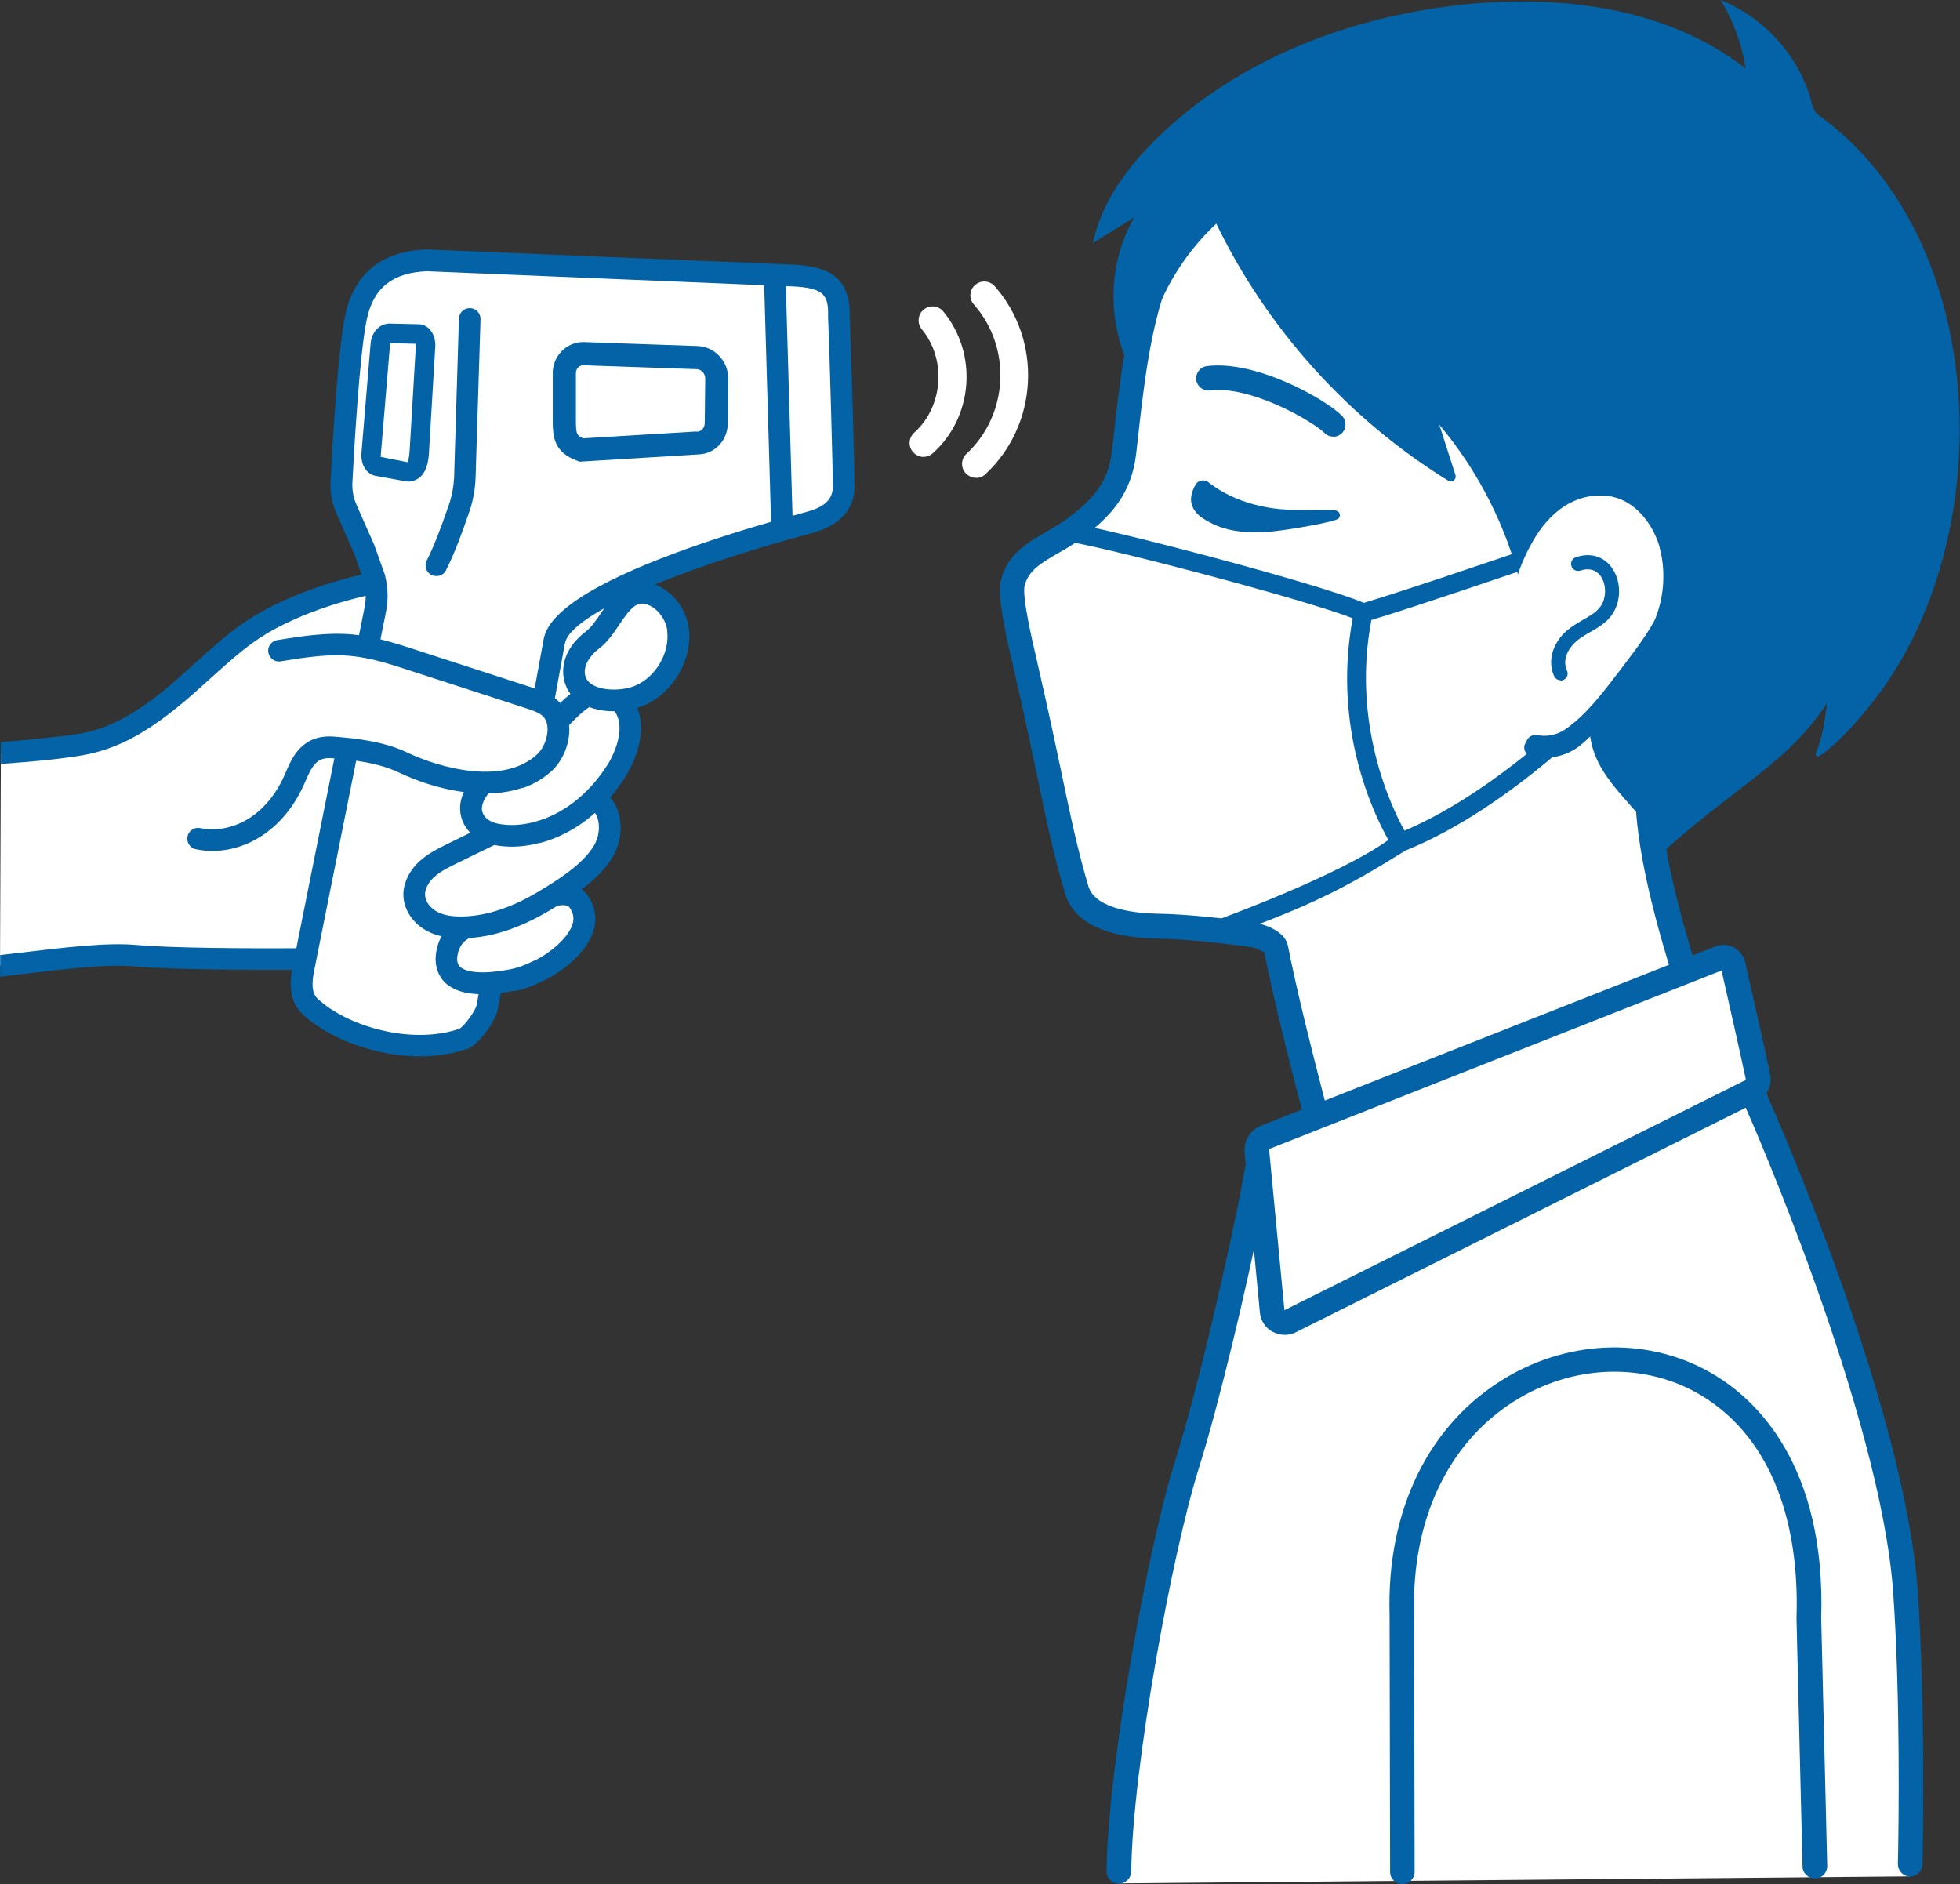
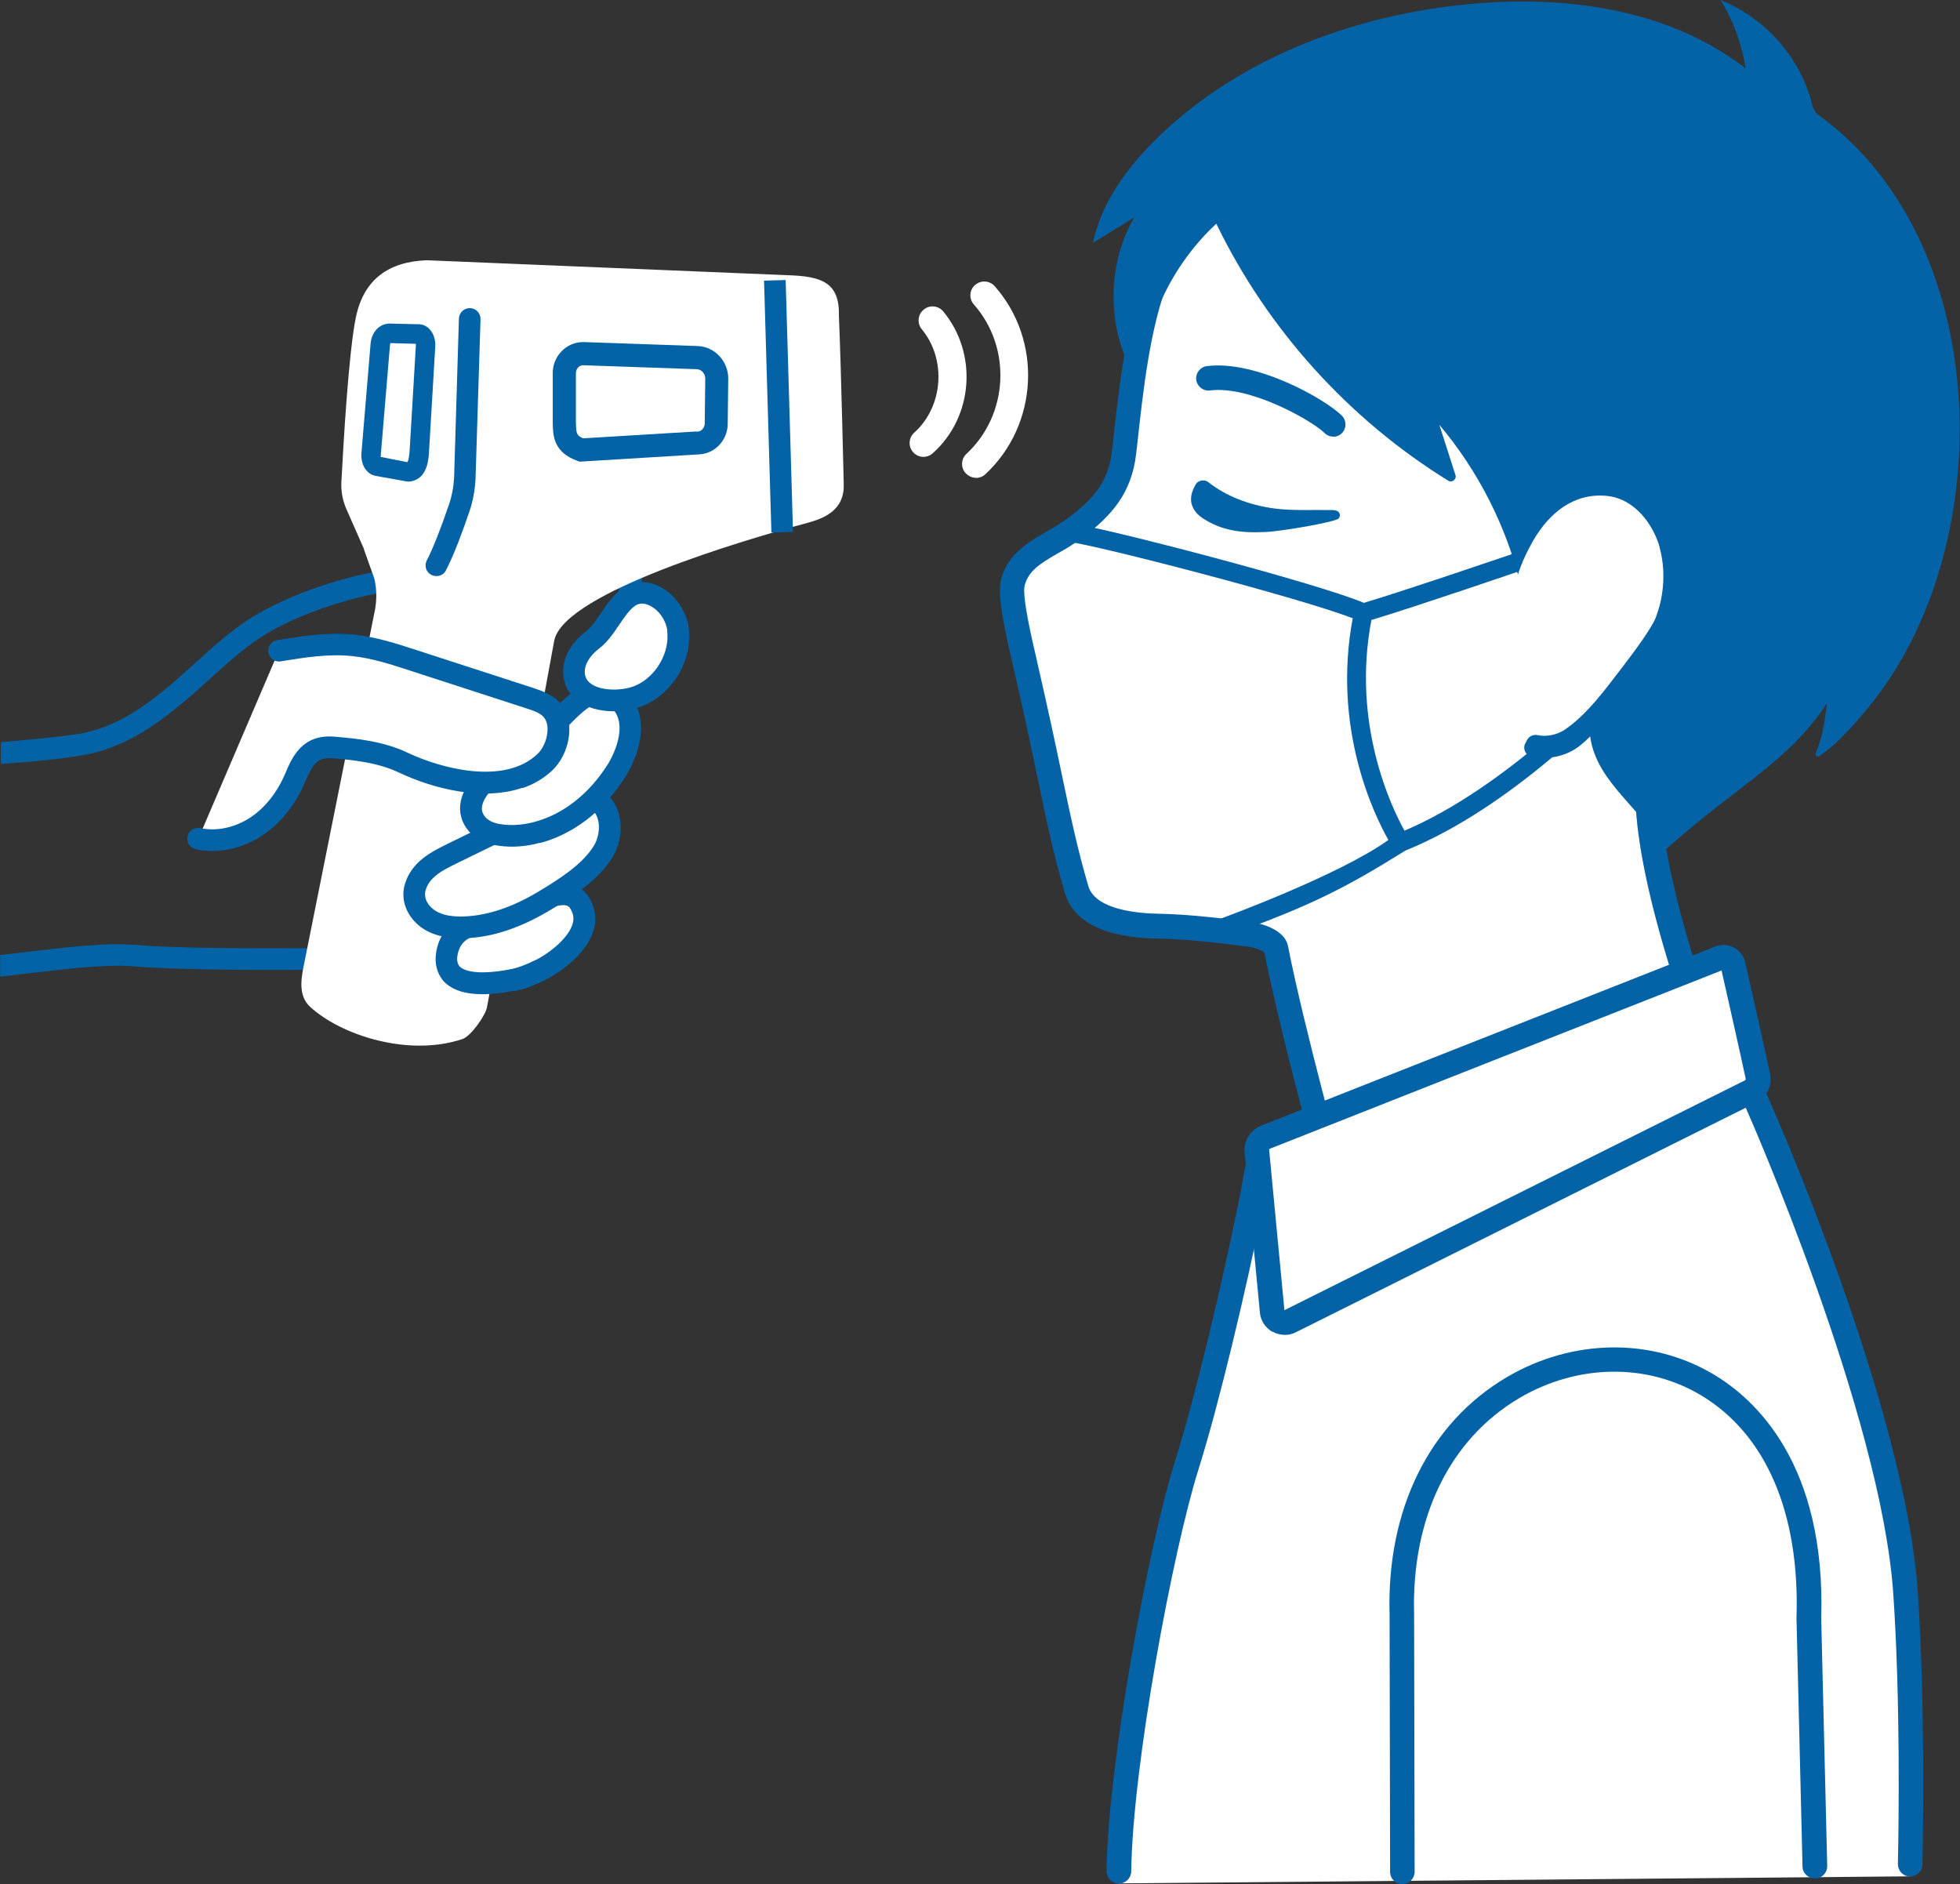
<svg xmlns="http://www.w3.org/2000/svg" id="_レイヤー_2" viewBox="0 0 114.25 109.82">
  <rect x="0" y="0" width="114.25" height="109.82" fill="#333333" stroke="none" />
  <defs>
    <style>.cls-1{fill:#0363a6;}.cls-2{fill:#fff;}</style>
  </defs>
  <g id="object">
-     <path class="cls-2" d="m.05,43.9c1.8-.13,3.69-.31,4.87-.54.7-.14,1.38-.37,2.02-.67,1.39-.65,2.61-1.6,3.77-2.6,1.22-1.06,2.37-2.21,3.68-3.16,2.32-1.67,5.94-2.75,8.15-3.08,5.34-.8,14.29-.64,14.29-.64-.8,6.16-1.98,20.72-10.98,22.48-.78.15-13.8.38-17.99,0-1.82-.16-4.44.19-7.86.6l.05-12.41Z" />
    <path class="cls-1" d="m0,55.67c.32-.04.63-.07.94-.11,2.95-.35,5.28-.63,6.98-.48,4.1.36,17.01.14,17.82,0,7.98-1.56,9.5-13.98,10.32-20.66.02-.2.05-.39.07-.58-2.21-.02-9.12,0-13.49.64-2.28.34-5.72,1.41-7.87,2.96-.87.63-1.7,1.38-2.5,2.1-.37.34-.75.68-1.14,1.02-1.08.93-2.38,1.98-3.91,2.7-.72.33-1.45.58-2.17.72-1.23.24-3.16.42-5,.55v-1.27s3.61-.3,4.75-.52c.62-.12,1.25-.33,1.88-.62,1.39-.65,2.61-1.63,3.62-2.51.37-.32.75-.67,1.12-1,.82-.75,1.68-1.52,2.61-2.19,2.33-1.67,6-2.83,8.43-3.19,5.33-.79,14.03-.65,14.4-.65h.71s-.09.71-.09.71c-.05.39-.1.82-.16,1.28-.81,6.65-2.3,18.75-10.08,21.41-.4.14-.82.25-1.25.33-.95.19-14.11.38-18.17.02-1.57-.14-3.84.13-6.72.47-.35.04-1.09.13-1.09.13v-1.27Z" />
    <path class="cls-2" d="m21.23,32.03l-1.04-2.36c-.22-.5-.32-1.04-.29-1.58.11-2.09.42-7.58.85-9.62.46-2.18,1.9-3.22,4.13-3.3l21,.87c1.99.06,3.08.4,3.02,2.39.12,2.6.3,10.46.28,9.79.06,1.58-1.25,2.02-2.12,2.26-3.76,1.01-13.98,4.03-14.73,6.77-.02.06-.03.12-.04.18l-3.9,21.27c-.09.5-.94,1.69-1.42,1.86-3.12,1.06-7.09-.2-8.91-1.89-.65-.61-.51-1.56-.39-2.2l4.19-20.93c.11-.6.1-1.22-.04-1.82l-.6-1.68Z" />
-     <path class="cls-1" d="m27.18,61.15c-3.33,1.13-7.55-.17-9.54-2.03-.94-.88-.69-2.21-.58-2.78l4.19-20.93c.1-.51.09-1.02-.03-1.52l-.58-1.63-1.03-2.34c-.26-.58-.38-1.23-.34-1.86.11-2.23.42-7.65.86-9.72.51-2.4,2.14-3.71,4.73-3.8l21.04.87c1.79.06,3.7.34,3.63,3.02.06,1.32.13,3.9.19,5.84.03,1.07.05,2.07.07,2.8.01.55.02.9.01,1.14h.01c.08,2.17-1.93,2.71-2.58,2.89-8.11,2.18-13.85,4.73-14.28,6.33-.01.04-.02.08-.03.13l-3.9,21.27c-.12.66-1.09,2.08-1.83,2.34,0,0,0,0,0,0Zm19.72-31.28c1.04-.28,1.68-.65,1.65-1.62,0,0,0,0,0,0h0c0-.5-.18-7.4-.28-9.78v-.05c.04-1.37-.38-1.68-2.41-1.74l-20.97-.87c-2.01.08-3.12.97-3.51,2.8-.43,2.04-.75,7.8-.84,9.52-.02.44.06.89.24,1.29l1.04,2.36.63,1.76v.03c.17.69.19,1.39.05,2.09l-4.19,20.93c-.12.63-.18,1.26.2,1.62,1.73,1.62,5.47,2.71,8.26,1.76.27-.13.95-1.05,1.01-1.38l3.9-21.27c.01-.08.03-.15.05-.23.54-1.98,4.81-3.91,9.16-5.4,2.12-.73,4.26-1.35,6.01-1.82Z" />
    <rect class="cls-1" x="44.75" y="16.34" width="1.26" height="14.69" transform="translate(-.67 1.33) rotate(-1.67)" />
    <path class="cls-1" d="m23.8,28.08l-1.9-.34c-.54-.1-.89-.66-.83-1.35l.53-6.34c.05-.66.48-1.16,1.07-1.19,0,0,1.74.04,1.74.04.24,0,.47.11.64.3.23.25.35.63.32,1.03l-.36,6.06c-.02.43-.08,1.45-.87,1.72-.08.03-.17.05-.27.06h-.08Zm-1.04-8.08s-.03.08-.03.14l-.53,6.34c0,.08,0,.14-.02.15l1.57.31s.09-.1.13-.71l.36-6.07c0-.05,0-.09,0-.12l-1.46-.04Z" />
    <path class="cls-1" d="m25.64,33.55c.15-.05.28-.15.35-.3.47-.89,1-2.34,1.36-3.4.22-.63.34-1.29.37-1.96l.29-9.28c.01-.35-.26-.64-.61-.65-.35-.01-.64.26-.65.61l-.28,9.27c-.03.54-.13,1.08-.31,1.6-.49,1.44-.95,2.59-1.28,3.22-.16.31-.05.69.26.85.16.08.34.09.5.04Z" />
    <path class="cls-1" d="m33.81,26.92l-.13-.05c-1.42-.5-1.44-1.47-1.46-2.18v-2.88c-.02-.51.18-1.01.54-1.36.31-.31.72-.49,1.16-.51.05,0,.1,0,.15,0l6.59.23c1,.03,1.8.89,1.79,1.91l-.03,2.61c0,.78-.49,1.47-1.21,1.71-.15.05-.31.08-.54.09,0,0-6.87.42-6.87.42Zm6.78-1.76h.06c.24-.01.42-.22.43-.48l.03-2.61c0-.29-.22-.54-.49-.55l-6.63-.23s-.08,0-.12.02c-.06.02-.12.05-.16.1-.1.1-.15.23-.14.38v2.88c.02.56.02.71.42.88l6.6-.4Z" />
    <path class="cls-2" d="m31.49,56.53c-.52.26-1.06.49-1.63.6-.94.18-2.64.41-3.44-.27-.31-.27-.43-.69-.4-1.09.05-.51.25-1.01.63-1.35.53-.48,1.3-.57,2-.73,1.24-.28,4.16-2.43,5.07-1.13,1.15,1.64-.98,3.34-2.23,3.98Z" />
    <path class="cls-1" d="m29.98,57.75c-1.92.37-3.22.23-3.97-.41-.44-.38-.67-.99-.61-1.63.06-.71.36-1.34.84-1.76.58-.52,1.31-.67,1.96-.81.11-.02.22-.05.33-.07.3-.07.8-.31,1.33-.56,1.46-.7,3.45-1.66,4.4-.31.41.59.54,1.25.37,1.93-.33,1.3-1.73,2.42-2.83,2.98h0c-.38.19-.73.34-1.06.46-.25.09-.5.15-.74.2Zm1.23-1.78c.93-.47,1.98-1.37,2.18-2.16.08-.32.02-.6-.18-.9-.33-.47-1.89.27-2.81.72-.62.3-1.16.56-1.6.66-.11.03-.23.05-.35.07-.54.11-1.05.22-1.37.51-.24.21-.39.56-.43.94-.02.23.05.45.18.56.2.17.88.52,2.91.13.44-.08.91-.26,1.47-.54h0Z" />
    <path class="cls-2" d="m24.22,51.69c.11-.38.35-.72.64-1,.43-.41.97-.67,1.51-.93,1.89-.92,3.78-1.85,5.68-2.77.52-.25,1.06-.51,1.64-.57,1.87-.2,2.28,1.92,1.47,3.24-.76,1.23-2.28,2.18-3.5,2.91-1.39.82-2.94,1.43-4.57,1.49-.63.02-1.29-.04-1.85-.32s-1.02-.84-1.07-1.47c-.02-.2,0-.39.06-.57Z" />
    <path class="cls-1" d="m27.1,54.68c-.87.03-1.58-.09-2.16-.39-.81-.41-1.35-1.17-1.42-1.98-.02-.26,0-.53.09-.8.14-.47.42-.91.81-1.28.51-.47,1.12-.77,1.66-1.04l5.68-2.77c.54-.26,1.15-.56,1.85-.63.92-.1,1.71.26,2.17.98.56.89.53,2.22-.09,3.22-.82,1.33-2.35,2.31-3.72,3.12-.78.46-1.56.83-2.32,1.09-.86.3-1.72.46-2.54.49Zm5.21-7.13l-5.68,2.77c-.48.24-.99.48-1.35.83-.23.21-.39.47-.46.71h0c-.04.12-.05.24-.04.35.03.37.32.74.73.95.39.2.89.28,1.54.26,1.35-.05,2.79-.53,4.27-1.41,1.24-.74,2.62-1.61,3.29-2.7.36-.59.4-1.4.1-1.88-.2-.31-.51-.44-.97-.4-.18.02-.36.06-.54.13-.3.1-.59.25-.88.39Z" />
    <path class="cls-2" d="m36.05,44.72c-.04.07-.09.15-.13.22-1.06,1.68-2.66,3.07-4.61,3.58-.07.02-.14.04-.22.05-.7.16-1.43.19-2.14.06-.39-.07-.76-.23-1.04-.51-.91-.88-.29-2.11.55-2.74.7-.53,1.56-.82,2.24-1.37.38-.31.69-.69,1.02-1.06.78-.87,2.6-3.32,3.95-2.49,1.57.96,1.16,2.91.38,4.26Z" />
    <path class="cls-1" d="m31.46,49.13c-.08.02-.16.04-.24.06-.82.19-1.63.21-2.39.07-.54-.1-1.01-.33-1.37-.67-.45-.44-.67-.99-.64-1.59.05-.76.52-1.56,1.25-2.11.37-.28.76-.49,1.14-.69.39-.21.77-.41,1.08-.67.26-.22.5-.48.75-.76.07-.08.13-.15.2-.23.09-.1.19-.22.31-.36.98-1.14,2.79-3.26,4.44-2.25,1.93,1.19,1.53,3.5.6,5.12h0c-.05.08-.09.16-.14.24-1.14,1.8-2.71,3.09-4.48,3.7-.17.06-.34.11-.51.15Zm1.05-6.13c-.12.14-.24.27-.33.38-.06.07-.13.14-.19.22-.27.31-.55.63-.89.91-.41.33-.85.57-1.28.8-.35.19-.69.37-.98.59-.42.32-.72.79-.75,1.18-.01.23.07.42.25.6.22.21.51.3.72.34.6.11,1.23.09,1.89-.06.07-.01.13-.03.2-.05,1.66-.44,3.16-1.61,4.24-3.3.04-.06.08-.13.12-.19h0c.23-.41,1.33-2.49-.17-3.41-.16-.1-.34-.09-.55-.02-.76.26-1.78,1.44-2.27,2.02Z" />
    <path class="cls-2" d="m16.27,37.94c1.42-.23,2.86-.46,4.29-.32,1.2.12,2.37.49,3.52.87,2.27.74,4.54,1.47,6.81,2.21.49.16,1.01.34,1.33.74.65.81.31,2.28-.45,3-2.12,2-5.96,1.12-8.26.03-1.25-.6-2.68-.77-4.05-.88-1.33-.11-1.77.65-2.24,1.75-.47,1.11-1.21,2.13-2.21,2.81-1,.68-2.27,1-3.45.74l4.69-10.95Z" />
    <path class="cls-1" d="m30.46,45.94c.64-.22,1.23-.56,1.74-1.04.96-.91,1.39-2.75.51-3.85-.45-.56-1.13-.78-1.63-.95l-6.81-2.21c-1.17-.38-2.37-.77-3.65-.9-1.52-.15-3.01.09-4.46.32-.34.06-.58.38-.52.72.06.34.38.58.72.52,1.36-.22,2.77-.45,4.13-.31,1.14.11,2.28.48,3.38.84l6.81,2.21c.46.15.83.28,1.03.53.43.54.14,1.65-.39,2.14-1.96,1.84-5.67.81-7.55-.08-1.38-.66-2.93-.83-4.27-.94-1.9-.16-2.48,1.22-2.87,2.14-.46,1.09-1.15,1.97-1.99,2.54-.9.61-2,.86-2.96.65-.34-.07-.68.14-.75.48s.14.68.48.75c1.3.28,2.74-.02,3.94-.84,1.04-.71,1.88-1.77,2.44-3.09.47-1.11.76-1.44,1.61-1.37,1.23.1,2.64.26,3.83.82,2.1,1,4.97,1.67,7.22.9Z" />
    <path class="cls-2" d="m39.53,36.7c.19,1.48-.7,3.17-2.22,3.84-1.11.49-3.14.43-3.7-.72-.32-.66-.17-1.67.95-2.52.82-.63,1.26-1.9,2.09-2.48,1.1-.78,2.69.41,2.88,1.89Z" />
    <path class="cls-1" d="m33.04,40.09c-.4-.82-.35-2.17,1.13-3.3.32-.25.59-.65.88-1.08.35-.52.71-1.05,1.23-1.42.59-.42,1.34-.47,2.05-.16.95.42,1.68,1.42,1.82,2.49h0c.23,1.81-.89,3.75-2.59,4.49-.09.04-.18.07-.28.11-1.4.48-3.54.31-4.25-1.13Zm5.86-3.32c-.08-.63-.52-1.25-1.07-1.49-.31-.14-.59-.13-.82.04-.33.23-.61.65-.91,1.09-.33.49-.68,1.01-1.16,1.38-.87.67-.96,1.36-.77,1.75.38.76,2.01.8,2.88.42,1.19-.52,2-1.92,1.84-3.18h0Z" />
    <path class="cls-2" d="m53.86,26.63c.06,0,.12-.01.18-.03.12-.03.24-.09.33-.18,2.37-2.11,2.64-5.82.61-8.27-.16-.19-.4-.3-.65-.29-.18,0-.35.07-.49.19-.17.14-.27.33-.29.55-.02.22.05.43.18.59,1.46,1.76,1.25,4.52-.44,6.03-.33.3-.36.81-.06,1.14.16.18.39.28.63.27Z" />
    <path class="cls-2" d="m56.92,27.86c.06,0,.12-.01.18-.03.13-.03.25-.1.34-.19,3.09-2.87,3.34-7.79.54-10.96-.16-.18-.39-.28-.63-.27-.19,0-.37.08-.51.2-.34.29-.37.81-.07,1.14,2.22,2.52,2.02,6.42-.43,8.7-.33.3-.35.82-.04,1.14.16.17.39.27.62.26Z" />
    <path class="cls-2" d="m62.15,30.93c4.78.78,14.15,3.87,17.19,4.69-.22,2.08-.73,8.03,2.4,13.61-4.06,3.32-10.52,5.38-14.22,4.79-1.52-.19-4.34-.36-4.81-2.3-.93-3.87-4.65-17.29-3.78-18.35,1.27-1.54,3.21-2.44,3.21-2.44Z" />
    <path class="cls-2" d="m96.52,46.66c5.56-8.44,7.24-6.18,10.3-15.81,1.57-4.93,1.38-7.73.96-9.68-2.63-12.33-11.98-14.84-18.66-16.27-8.82-1.88-18.31,2.79-21.68,11.25-1.17,2.94-1.57,7.1-1.92,10.22-.23,2.07-1.24,3.21-2.84,4.41-1.53,1.15-3.18,1.49-3.63,3.18-.23.87.45,3.64.75,4.91,1.55,6.67,1.85,9.21,2.97,13.01.49,1.65,2.75,2.1,4.75,2.12,1.69.02,4.14.32,5.4.48.46.06,1.39.37,1.48.82,1.06,5.38,3.91,15.58,3.98,15.74l24.02-3.16c.11.29-5.64-12.72-6.29-20.47-.02-.29.27-.52.42-.76Z" />
    <path class="cls-1" d="m77.71,71.33c-.14-.31-2.98-10.59-4.01-15.81-.14-.12-.55-.28-.88-.33-1.28-.17-3.66-.46-5.31-.48-3.06-.04-4.93-.95-5.43-2.64-.67-2.27-1.05-4.08-1.57-6.59-.37-1.75-.78-3.74-1.41-6.46l-.07-.31c-.59-2.51-.89-4.13-.67-4.95.39-1.46,1.51-2.11,2.59-2.74.43-.25.88-.51,1.31-.83,1.47-1.1,2.36-2.1,2.56-3.92l.07-.61c.34-3.1.76-6.95,1.9-9.79,3.46-8.66,13.13-13.69,22.5-11.69,5.72,1.22,16.37,3.5,19.22,16.83.41,1.94.68,4.83-.98,10.05-1.92,6.06-3.32,7.54-5.44,9.78-1.26,1.33-2.82,2.99-4.94,6.2h0c-.07.1-.14.19-.2.26-.03.04-.07.09-.1.12.59,6.66,5,17.3,6.01,19.66h.03s.37.96.37.96l-.65.66-.28-.1-24.37,3.21-.22-.49Zm23.11-5.3c-.49-1.2-1.24-3.09-2.02-5.27-2-5.57-3.15-10.04-3.42-13.29-.04-.5.25-.86.43-1.08.04-.05.08-.09.11-.14h0c2.19-3.32,3.8-5.03,5.1-6.4,1.98-2.1,3.29-3.49,5.12-9.23,1.55-4.89,1.32-7.55.94-9.31-2.45-11.46-10.63-14.12-18.11-15.72-8.69-1.86-17.66,2.79-20.87,10.81-1.06,2.66-1.47,6.41-1.8,9.42l-.07.61c-.26,2.32-1.44,3.64-3.13,4.91-.49.37-1,.67-1.45.92-1.07.62-1.69,1.02-1.92,1.86-.17.63.45,3.26.68,4.24l.07.32c.63,2.73,1.07,4.82,1.42,6.49.52,2.47.89,4.26,1.54,6.48.42,1.41,2.98,1.59,4.07,1.61,1.72.02,4.17.32,5.48.49.02,0,1.87.26,2.09,1.4.9,4.6,3.16,12.85,3.79,15.08l22.46-2.96c-.13-.32-.3-.73-.52-1.26Z" />
    <path class="cls-1" d="m77.76,25.46c.17-.01.33-.08.46-.21.28-.28.28-.74,0-1.02-1.01-1-5.02-3.25-7.87-2.89-.39.05-.67.41-.62.8.05.39.41.67.8.62,2.35-.3,5.96,1.77,6.68,2.48.15.15.35.22.55.21Z" />
    <path class="cls-1" d="m69.71,28.22c.14-.23.51-.29.72-.12,1.02.81,2.36,1.34,3.86,1.54,1.07.14,2.18.07,3.28.09.14,0,.29,0,.4.07.16.09.17.29.06.42-.17.21-3.33.75-4.25.79-1.46.07-2.56-.08-3.67-.8-.46-.3-.72-.73-.68-1.2.02-.28.13-.54.28-.79Z" />
    <path class="cls-1" d="m94.02,40.83l-.79-.74c-.06.06-5.47,5.82-11.36,8.33-.76-1.36-3.09-6.21-1.93-12.28,2.59-.78,8.79-2.9,9.07-3l-.35-1.02c-.07.02-6.67,2.28-9.16,3.02-2.73-1.16-15.39-4.46-17.17-4.65l-.12,1.08c1.65.18,13.66,3.3,16.64,4.47-1.2,6.42,1.24,11.44,2.08,12.92-2.86,2.06-9.73,4.57-9.73,4.57l.28,1.04c4.85-1.75,6.85-2.75,10.44-4.99,6.25-2.52,11.87-8.5,12.11-8.76Z" />
    <path class="cls-2" d="m69.17,85.42c1.29-4.12,2.85-10.87,3.68-14.97.63-3.11.44-4.03,2.38-4.66l24.52-8.05s2.62,6.45,2.72,6.68c.25.54,7.88,17.89,8.59,28.42.57,8.46.26,16.43.26,16.53l-46.11.41c-.1-6,2.4-19.42,3.95-24.36Z" />
    <path class="cls-1" d="m111.79,92.79c-.74-10.87-8.58-28.5-8.66-28.67-.1-.22-1.67-4.1-2.71-6.65l-.25-.62-25.16,8.26c-2.02.66-2.23,1.8-2.6,3.85-.07.4-.15.85-.26,1.35-.91,4.45-2.44,11.01-3.67,14.9-1.51,4.81-3.89,17.52-3.98,23.85,0,.41.32.74.73.73h0c.39,0,.7-.32.71-.7.08-6.19,2.43-18.7,3.92-23.44,1.24-3.94,2.79-10.56,3.7-15.04.11-.52.19-.98.26-1.39.36-1.98.42-2.34,1.64-2.74l23.88-7.84c.72,1.78,2.39,5.89,2.49,6.09.08.17,7.82,17.73,8.53,28.16.42,6.11.32,13.45.27,15.76,0,.4.31.73.71.73h0c.39,0,.72-.31.72-.7.05-2.29.15-9.7-.27-15.88Z" />
    <path class="cls-2" d="m73.26,67.1l.89,9.34c.05.5.58.8,1.03.57l26.85-13.4c.32-.16.49-.52.42-.87-.31-1.47-1.11-5.03-1.45-6.5-.08-.34-.44-.54-.77-.41-3.71,1.46-22.91,9.04-26.48,10.45-.33.13-.53.46-.49.81Z" />
    <path class="cls-1" d="m74.17,77.63c-.41-.23-.69-.65-.73-1.12l-.89-9.34c-.06-.67.33-1.3.95-1.55,3.58-1.41,22.77-8.99,26.49-10.45.35-.14.74-.12,1.08.06.33.18.57.49.66.86.33,1.46,1.14,5.03,1.45,6.51.14.67-.19,1.35-.8,1.66l-26.85,13.4c-.19.1-.41.15-.62.15-.25,0-.5-.06-.72-.18Zm-.15-10.67s-.05.04-.04.07l.89,9.34,26.85-13.4s.05-.05.04-.08c-.3-1.42-1.06-4.78-1.41-6.32-4.07,1.6-22.8,8.99-26.33,10.39Z" />
    <path class="cls-1" d="m105.81,109.49s0,0,0,0c.4,0,.71-.34.7-.73l-.35-14.42c.28-8.99-3.83-12.79-6.31-14.25-3.6-2.13-8.2-2.06-12.01.18-4.53,2.67-7.02,7.72-6.84,13.85l.03,14.99c0,.4.32.72.72.71,0,0,0,0,.01,0,.39,0,.7-.33.7-.72l-.03-15.01c-.16-5.61,2.07-10.2,6.14-12.6,3.36-1.98,7.4-2.05,10.55-.18,3.81,2.26,5.8,6.87,5.6,13v.02s0,.02,0,.02l.35,14.44c0,.39.33.71.73.7Z" />
    <path class="cls-1" d="m105.98,6.68c-.37-.26-.38-.81-.53-1.23-.82-2.45-2.76-4.49-5.16-5.45.75,1.21,1.25,2.58,1.46,3.99C97.23.47,91.09-.32,85.39.26c-6.62.68-13.22,3.16-17.97,7.82-1.72,1.69-3.22,3.72-3.71,6.08l2.41-1.49c-1.74,2.98-1.59,6.95.35,9.8.19-3.55,1.82-7.01,4.43-9.43,2.97,6.14,7.72,11.4,13.52,14.98.22.14.5-.08.42-.33l-.94-2.93c2.28,2.71,3.92,5.94,4.75,9.38,1.03-2.31,3.06-4.15,5.46-4.94-.44,3.55-.88,7.09-1.32,10.64-.16,1.28-.31,2.61.07,3.84.72,2.32,3.14,3.74,4.09,5.97,4.32-3.9,7.23-5.15,9.55-8.66-.12.73-.17,1.75-.66,2.92-.05.12.07.24.19.17,1.07-.66,2.52-2.36,3.28-3.35,7.08-9.17,6.81-26.06-2.71-33.57-.21-.17-.42-.33-.64-.48Z" />
    <path class="cls-2" d="m96.74,31.92c.34,1.23.28,2.66-.15,3.86-.23.65-.39,1.39-.81,1.93-1.24,1.58-1.81,2.88-3.06,4.46-.48.62-2.05,1.38-2.83,1.33-.65-.05-1.17-.64-1.34-1.27-.17-.63-.07-1.3.04-1.95.44-2.66-1.67-4.47.76-8.73.95-1.67,2.4-2.81,4.26-2.65,1.7.14,2.78,1.72,3.14,3.02Z" />
    <path class="cls-1" d="m97.18,29.01c-.19-.35-.66-.45-.98-.18-.25.2-.29.56-.13.84.88,1.57,1.96,2.93,1.16,4.73-.69,1.56-.61,1.82-2.7,4.54-.93,1.21-2.04,2.74-3.33,3.6-.45.3-1.07.42-1.57.31h0c-.25-.05-.5.06-.62.29-.03.06-.06.13-.1.19-.16.3,0,.68.34.76.03,0,.06.02.1.02.37.08.76.09,1.15.03.5-.07,1-.26,1.41-.54.84-.56,2.59-2.6,4.19-4.52.13-.15.23-.28.31-.37,1.21-1.43,3.72-4.41.77-9.71Z" />
-     <path class="cls-1" d="m90.95,39.67c.06,0,.13,0,.19-.04.21-.09.3-.34.2-.54-.29-.64.08-1.29.52-1.69.25-.22.53-.38.84-.56.63-.36,1.33-.76,1.59-1.71.23-.84,0-1.76-.56-2.3-.49-.47-1.16-.59-1.87-.35-.22.07-.33.3-.26.52.07.21.3.33.52.26.42-.14.78-.08,1.05.17.35.33.48.94.33,1.48-.17.61-.63.88-1.21,1.21-.32.19-.66.38-.97.65-.84.74-1.12,1.78-.73,2.64.07.15.21.23.36.24Z" />
  </g>
</svg>